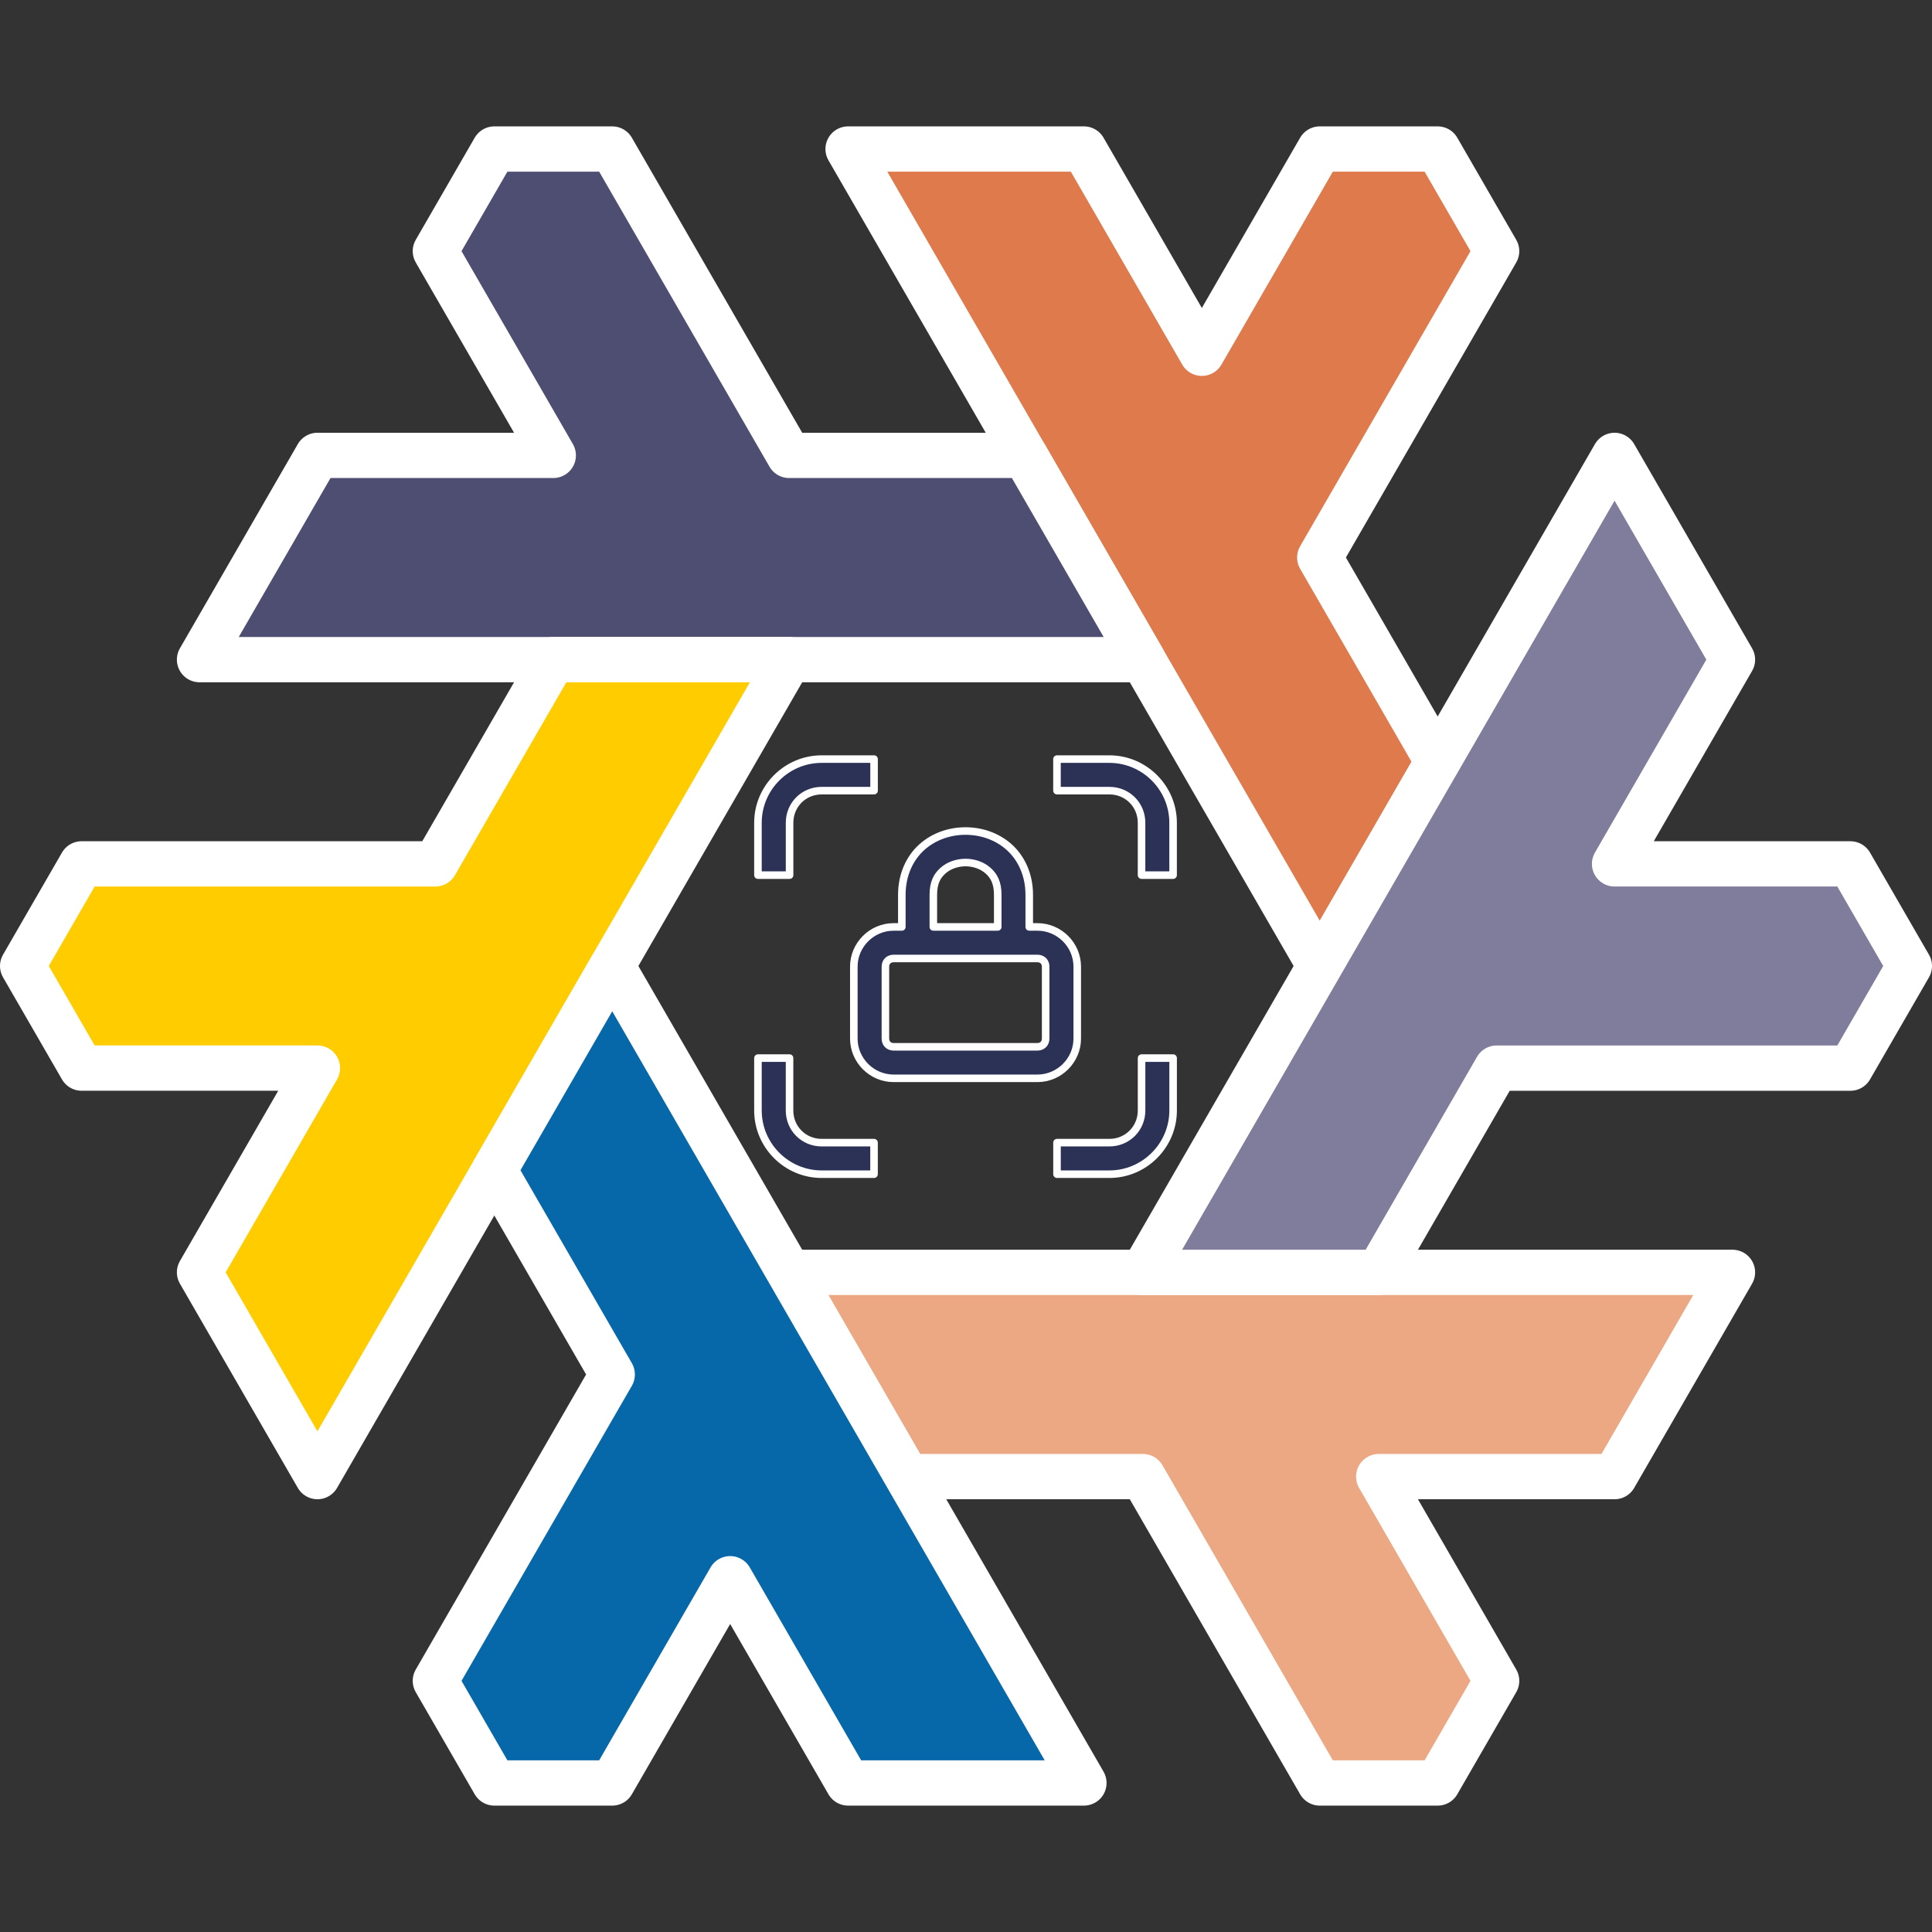
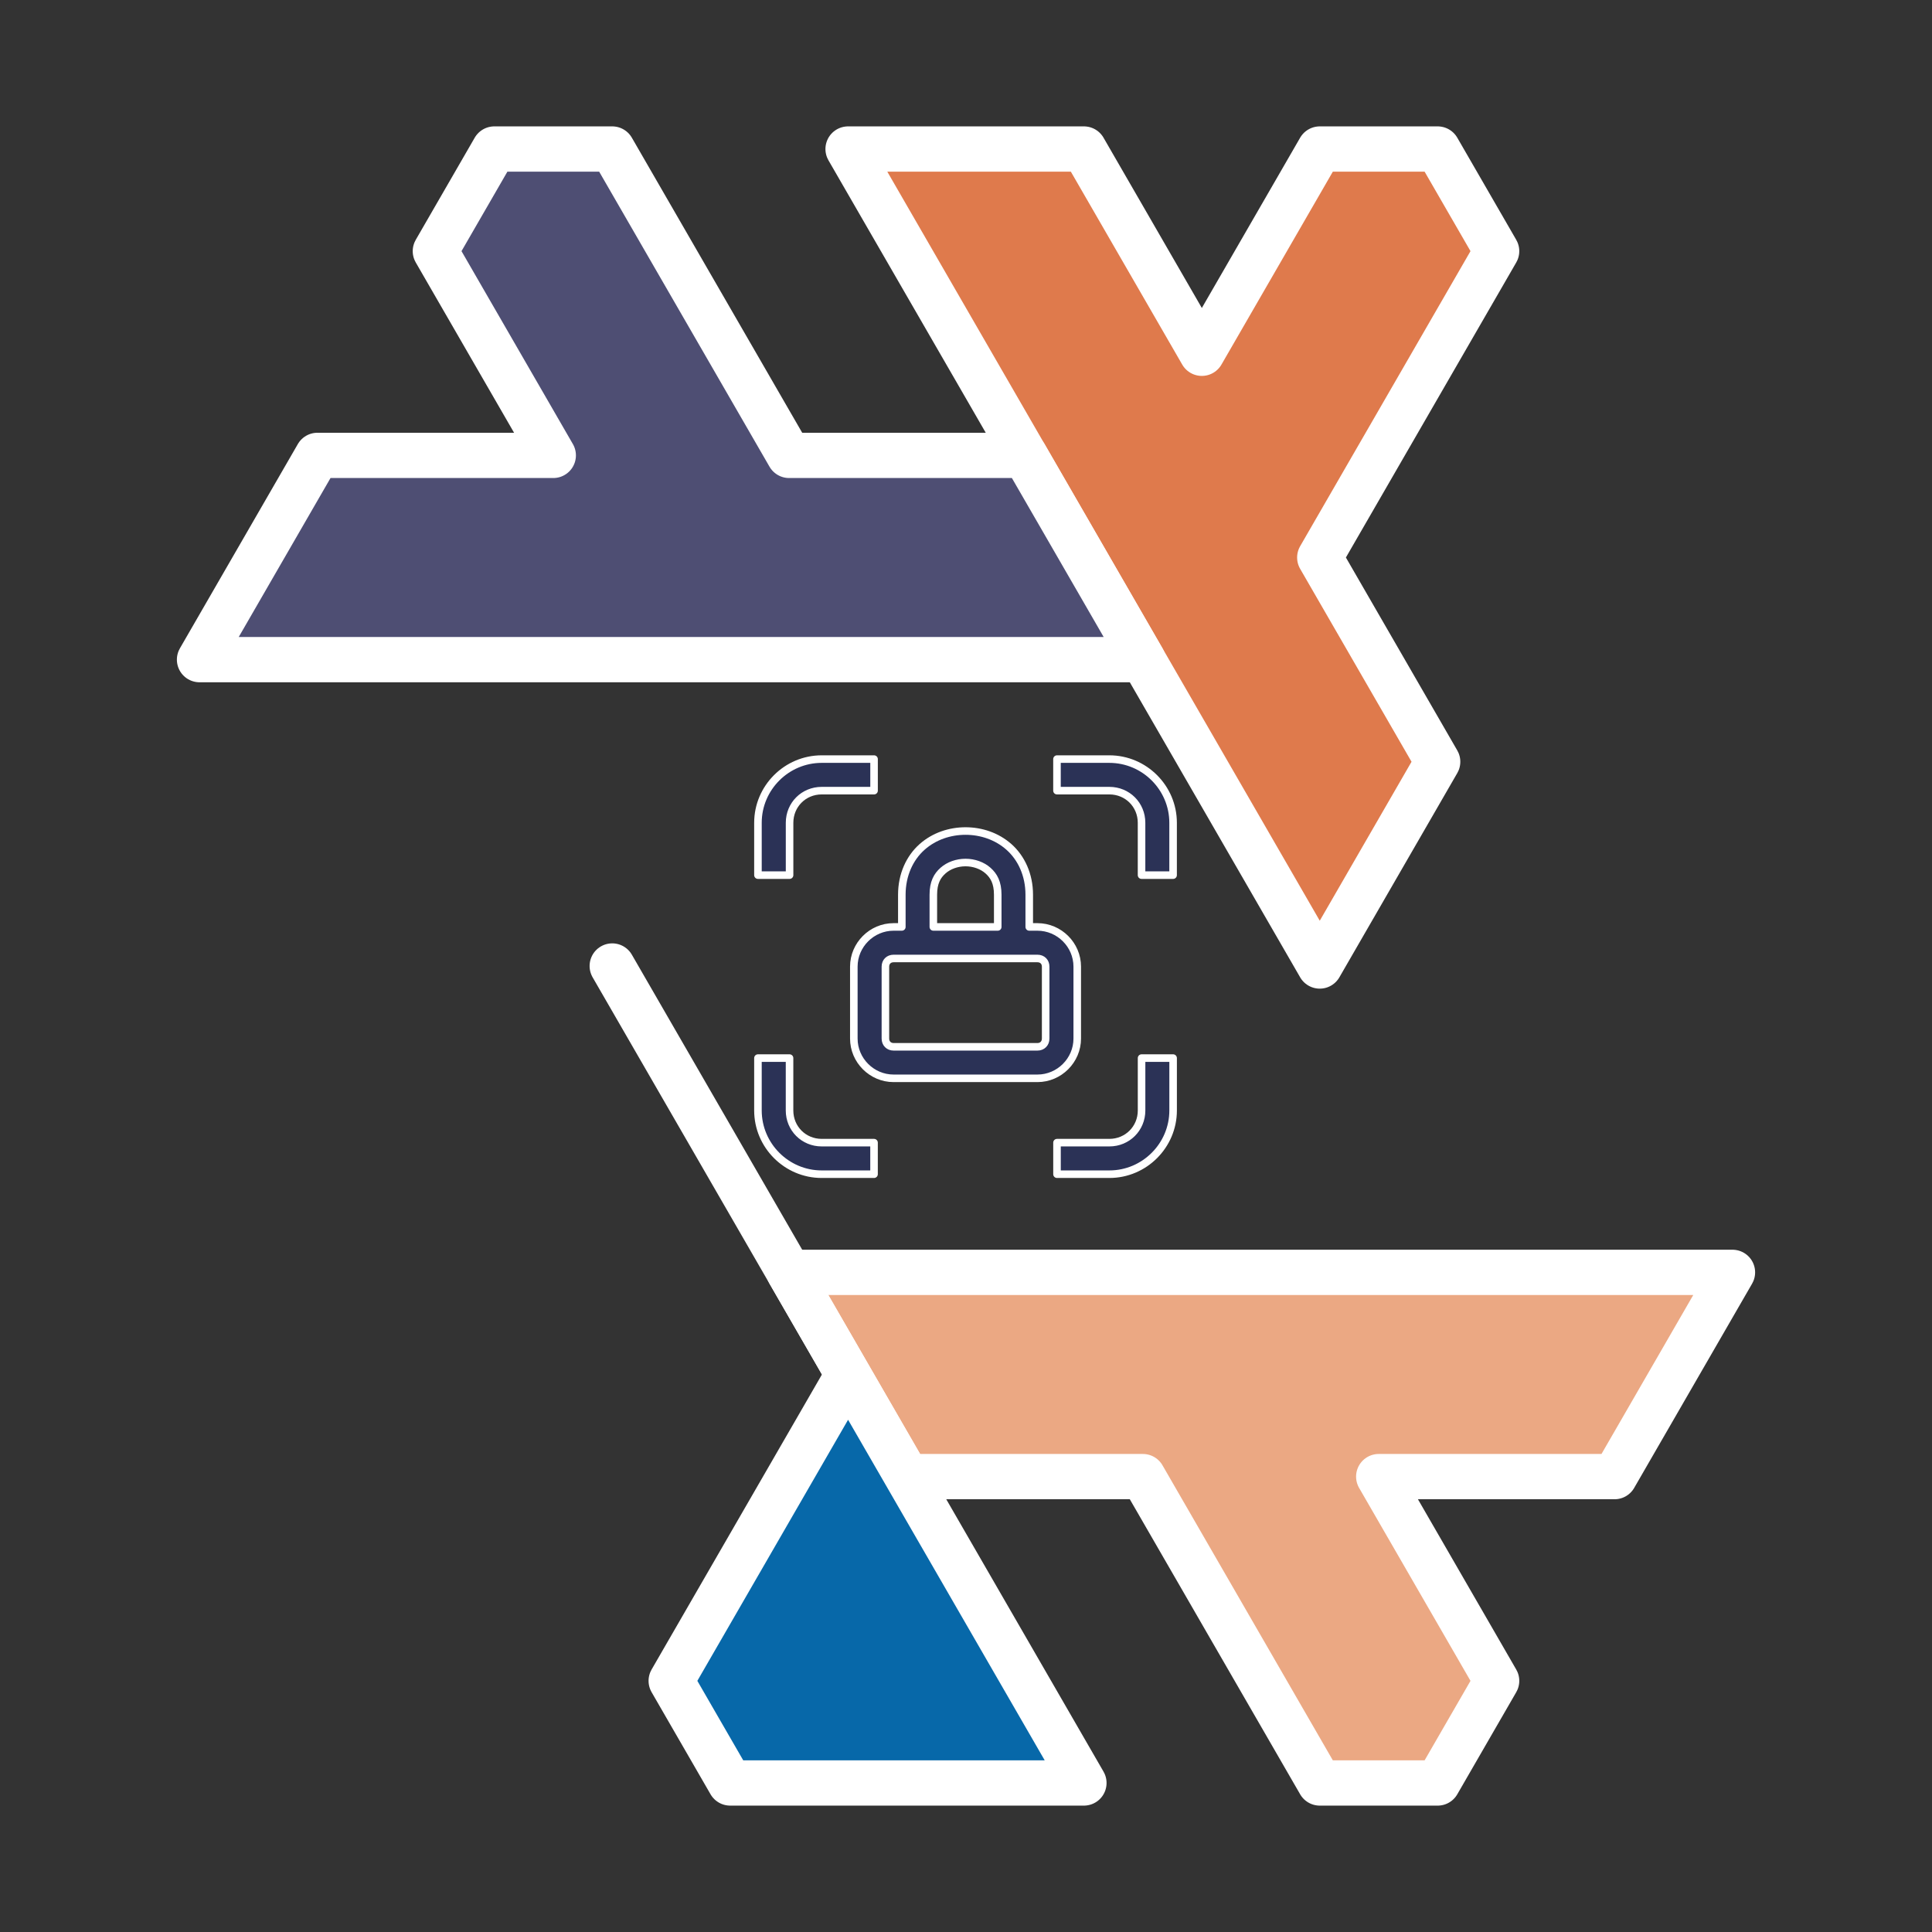
<svg xmlns="http://www.w3.org/2000/svg" width="512" height="512" viewBox="0 0 512 512">
  <rect x="0" y="0" width="512" height="512" fill="#333333" stroke="none" />
  <g stroke="#ffffff" stroke-linejoin="round" stroke-width="12" transform="translate(-152.12,937.409)">
    <path fill="#eba883" d="m 361.245,-600.219 250,5e-5 -31.25,54.127 h -62.5 l 31.25,54.127 -15.625,27.063 h -31.25 l -46.875,-81.19 -62.5,6e-5 z" />
    <path fill="#df7a4c" d="M 501.87,-681.409 376.87,-897.916 h 62.5 l 31.25,54.127 31.25,-54.127 h 31.25 l 15.625,27.063 -46.875,81.19 31.25,54.127 z" />
    <path fill="#4e4e73" d="m 454.995,-762.599 -250,-6e-5 31.25,-54.127 h 62.5 l -31.25,-54.127 15.625,-27.063 h 31.25 l 46.875,81.19 62.5,-5e-5 z" />
-     <path fill="#ffcc00" d="m 361.245,-762.6 -125,216.506 -31.25,-54.127 31.25,-54.127 h -62.5 l -15.625,-27.063 15.625,-27.063 93.75,5e-5 31.25,-54.127 z" />
-     <path fill="#0768a9" d="M 313.324,-715.62 438.324,-499.114 h -62.5 l -31.25,-54.127 -31.25,54.127 h -31.25 l -15.625,-27.063 46.875,-81.19 -31.25,-54.127 z" transform="translate(1.046,34.211)" />
+     <path fill="#0768a9" d="M 313.324,-715.62 438.324,-499.114 h -62.5 h -31.25 l -15.625,-27.063 46.875,-81.19 -31.25,-54.127 z" transform="translate(1.046,34.211)" />
    <path fill="#2b3256" stroke-width="0.315" d="m 450.119,-666.066 c -1.461,0 -2.658,1.195 -2.658,2.656 v 2.184 h 1.319 v -2.184 c 0,-0.751 0.589,-1.34 1.34,-1.34 h 2.184 v -1.316 z m 9.814,0 v 1.316 h 2.185 c 0.751,0 1.342,0.589 1.342,1.34 v 2.184 h 1.316 v -2.184 c 0,-1.461 -1.197,-2.656 -2.658,-2.656 z m -3.814,3 c -0.646,0 -1.303,0.211 -1.813,0.664 -0.513,0.456 -0.844,1.159 -0.844,1.992 v 1.344 h -0.344 c -0.909,0 -1.658,0.747 -1.658,1.656 v 3 c 0,0.909 0.749,1.658 1.658,1.658 h 6 c 0.91,0 1.66,-0.749 1.66,-1.658 v -3 c 0,-0.91 -0.751,-1.656 -1.66,-1.656 h -0.342 v -1.344 c 0,-0.834 -0.333,-1.537 -0.846,-1.992 -0.51,-0.453 -1.167,-0.664 -1.813,-0.664 z m 0,1.314 c 0.353,0 0.699,0.124 0.937,0.336 0.244,0.217 0.406,0.5 0.406,1.006 v 1.344 h -2.686 v -1.344 c 0,-0.506 0.161,-0.79 0.405,-1.006 0.238,-0.212 0.584,-0.336 0.937,-0.336 z m -3,4.002 h 6 c 0.202,0 0.342,0.139 0.342,0.34 v 3 c 0,0.201 -0.141,0.344 -0.342,0.344 h -6 c -0.201,0 -0.342,-0.142 -0.342,-0.344 v -3 c 0,-0.201 0.14,-0.34 0.342,-0.34 z m -5.658,4.154 v 2.185 c 0,1.461 1.197,2.658 2.658,2.658 h 2.184 v -1.316 h -2.184 c -0.75,0 -1.34,-0.591 -1.34,-1.342 v -2.185 z m 16,0 v 2.185 c 0,0.75 -0.592,1.342 -1.342,1.342 h -2.185 v 1.316 h 2.185 c 1.461,0 2.658,-1.197 2.658,-2.658 v -2.185 z" transform="matrix(6.354,0,0,6.354,-2490.183,3495.942)" />
-     <path fill="#807c9b" d="m 454.995,-600.219 125,-216.506 31.25,54.127 -31.25,54.127 h 62.5 l 15.625,27.063 -15.625,27.063 -93.75,-5e-5 -31.25,54.127 z" />
  </g>
</svg>